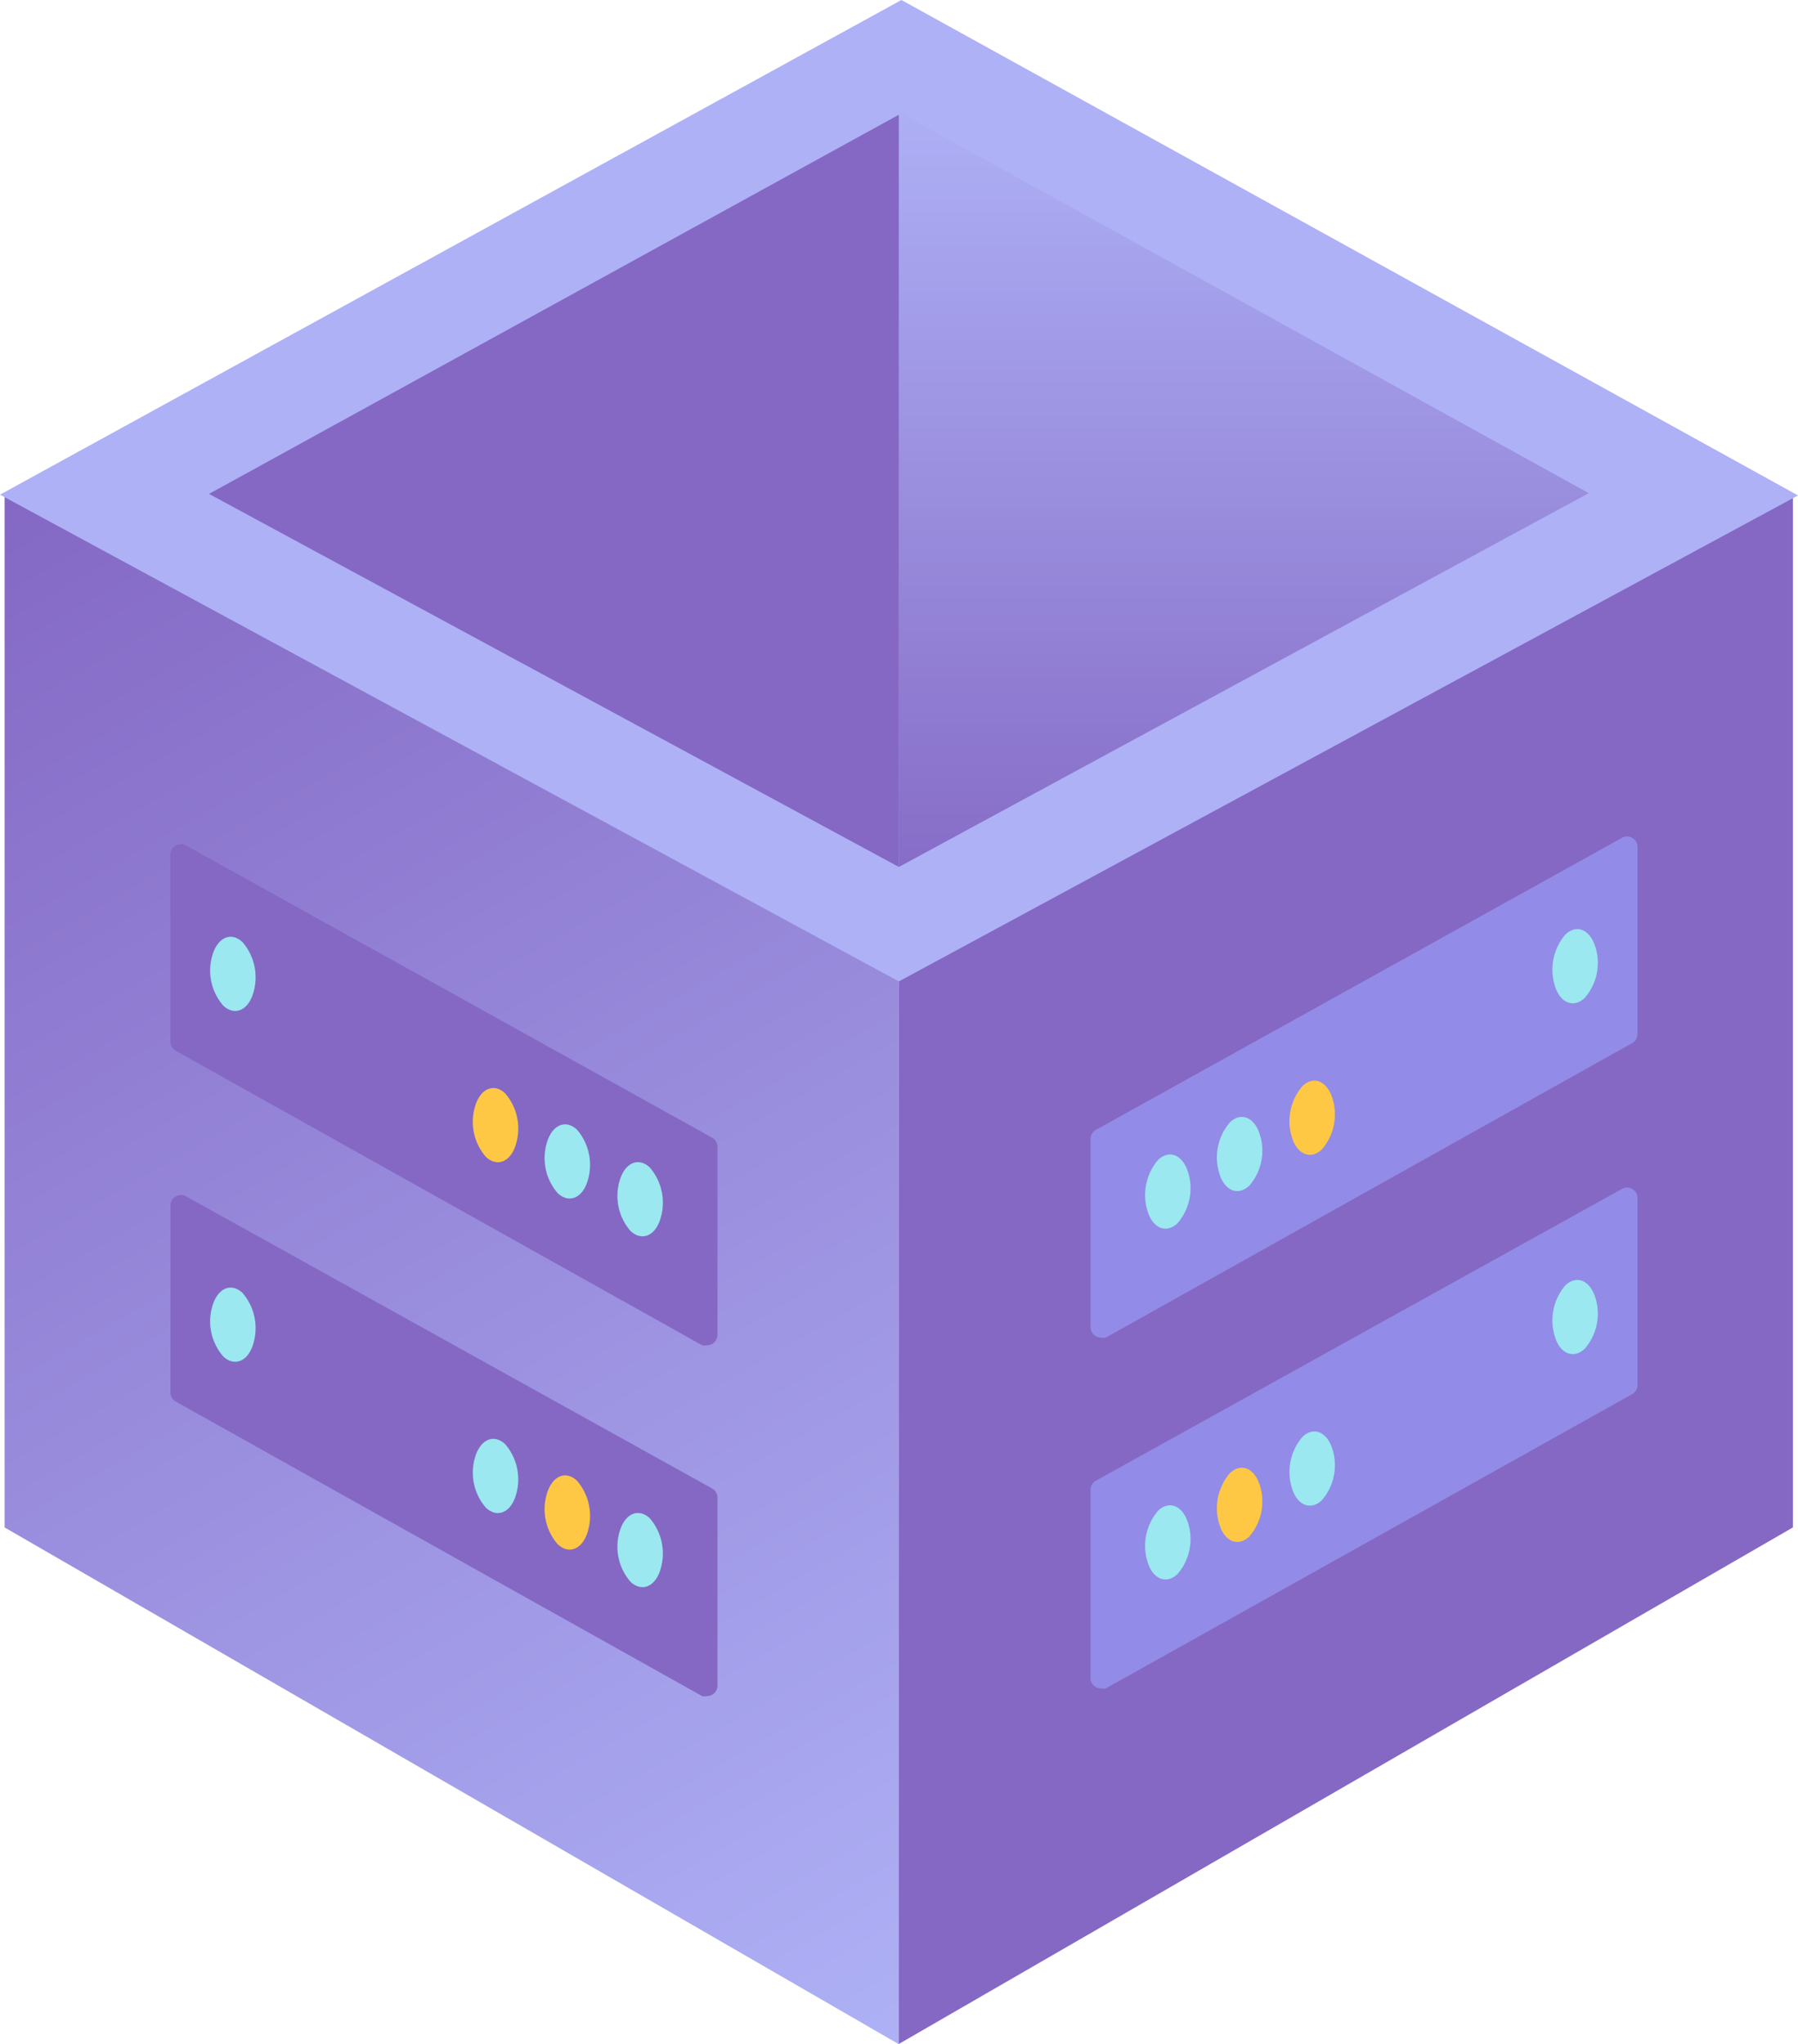
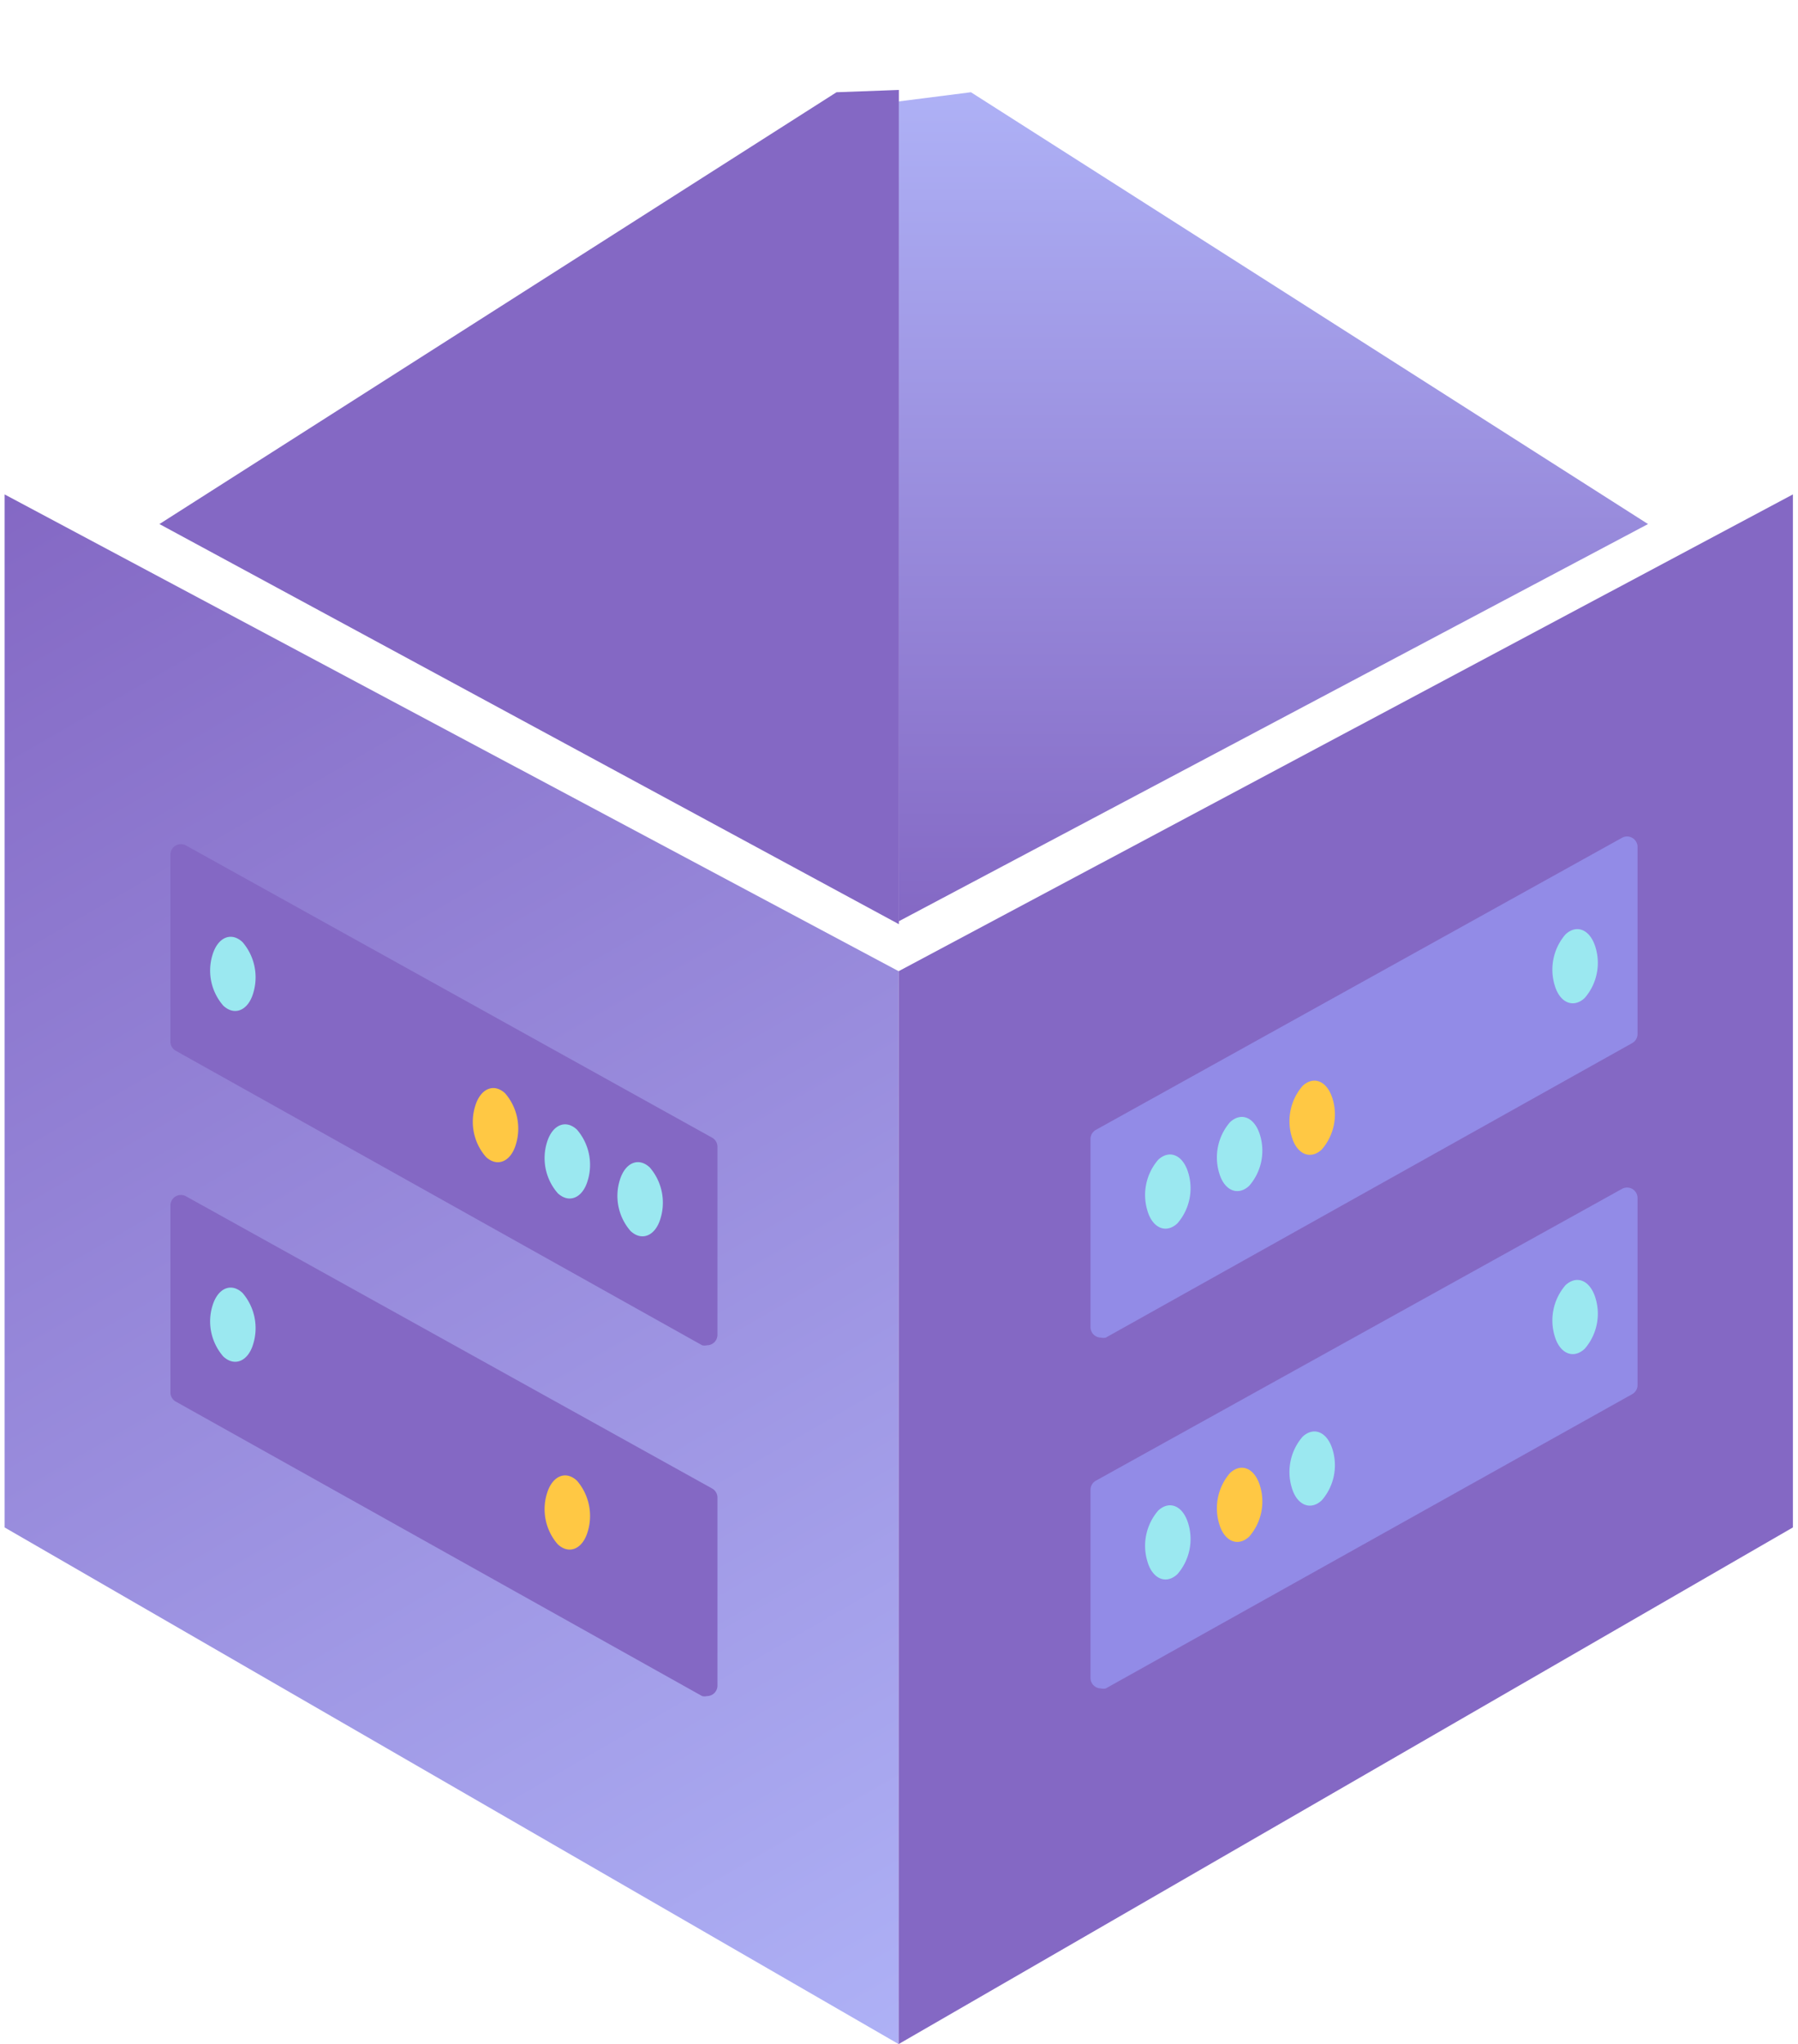
<svg xmlns="http://www.w3.org/2000/svg" xmlns:xlink="http://www.w3.org/1999/xlink" width="70.37" height="80" viewBox="0 0 70.37 80">
  <defs>
    <style>.cls-1{fill:url(#Dégradé_sans_nom_132)}.cls-2{fill:#8468c4}.cls-3{fill:#9be8f0}.cls-4{fill:#ffc844}.cls-5{fill:#928be7}.cls-6{fill:url(#Dégradé_sans_nom_132-2)}.cls-7{fill:#aeb1f6}</style>
    <linearGradient id="Dégradé_sans_nom_132" x1="35.52" x2=".51" y1="79.8" y2="19.16" gradientUnits="userSpaceOnUse">
      <stop offset="0" stop-color="#aeb1f6" />
      <stop offset="1" stop-color="#8468c4" />
    </linearGradient>
    <linearGradient id="Dégradé_sans_nom_132-2" x1="49.84" x2="49.84" y1="3.61" y2="36.07" xlink:href="#Dégradé_sans_nom_132" />
  </defs>
  <title>build</title>
  <g id="Calque_2" data-name="Calque 2">
    <g id="Calque_1-2" data-name="Calque 1">
      <path d="M35.17 80L.18 59.78V19.35l34.99 18.66V80z" class="cls-1" />
      <path d="M35.17 80l35-20.22V19.35l-35 18.66V80zm-7.31-21.75L7.28 46.82a.41.41 0 0 0-.61.36v7.32a.41.41 0 0 0 .22.36l20.59 11.52a.41.41 0 0 0 .19 0 .41.41 0 0 0 .41-.41v-7.36a.41.41 0 0 0-.22-.36z" class="cls-2" />
      <path d="M9.91 52.6c-.2.68-.73.9-1.17.49a2.09 2.09 0 0 1-.42-2c.21-.68.73-.9 1.17-.49a2.11 2.11 0 0 1 .42 2z" class="cls-3" />
      <path d="M23 59.95c-.2.68-.73.9-1.17.49a2.09 2.09 0 0 1-.42-2c.21-.68.73-.9 1.17-.49a2.11 2.11 0 0 1 .42 2z" class="cls-4" />
-       <path d="M20.19 58.52c-.2.68-.73.9-1.17.49a2.09 2.09 0 0 1-.42-2c.21-.68.73-.9 1.17-.49a2.11 2.11 0 0 1 .42 2zm5.66 2.9c-.2.68-.73.9-1.17.49a2.09 2.09 0 0 1-.42-2c.21-.68.73-.9 1.17-.49a2.11 2.11 0 0 1 .42 2z" class="cls-3" />
      <path d="M27.86 44.52L7.28 33.09a.41.41 0 0 0-.61.36v7.32a.41.41 0 0 0 .22.36l20.59 11.52a.41.41 0 0 0 .19 0 .41.41 0 0 0 .41-.41v-7.36a.41.41 0 0 0-.22-.36z" class="cls-2" />
      <path d="M9.91 38.87c-.2.68-.73.9-1.17.49a2.09 2.09 0 0 1-.42-2c.21-.68.73-.9 1.17-.49a2.11 2.11 0 0 1 .42 2zM23 46.21c-.2.68-.73.9-1.17.49a2.09 2.09 0 0 1-.42-2c.21-.68.73-.9 1.17-.49a2.11 2.11 0 0 1 .42 2z" class="cls-3" />
      <path d="M20.19 44.79c-.2.68-.73.9-1.17.49a2.09 2.09 0 0 1-.42-2c.21-.68.73-.9 1.17-.49a2.11 2.11 0 0 1 .42 2z" class="cls-4" />
      <path d="M25.85 47.69c-.2.68-.73.9-1.17.49a2.09 2.09 0 0 1-.42-2c.21-.68.73-.9 1.17-.49a2.11 2.11 0 0 1 .42 2z" class="cls-3" />
      <path d="M42.89 57.95l20.59-11.42a.41.41 0 0 1 .61.36v7.32a.41.41 0 0 1-.22.36L43.28 66.08a.41.41 0 0 1-.19 0 .41.41 0 0 1-.41-.41v-7.36a.41.41 0 0 1 .21-.36z" class="cls-5" />
      <path d="M60.85 52.3c.2.68.73.9 1.17.49a2.09 2.09 0 0 0 .42-2c-.21-.68-.73-.9-1.17-.49a2.11 2.11 0 0 0-.42 2z" class="cls-3" />
      <path d="M47.72 59.65c.2.68.73.9 1.17.49a2.09 2.09 0 0 0 .42-2c-.21-.68-.73-.9-1.17-.49a2.11 2.11 0 0 0-.42 2z" class="cls-4" />
      <path d="M50.56 58.23c.2.68.73.9 1.17.49a2.09 2.09 0 0 0 .42-2c-.21-.68-.73-.9-1.17-.49a2.11 2.11 0 0 0-.42 2zm-5.65 2.89c.2.68.73.9 1.17.49a2.09 2.09 0 0 0 .42-2c-.21-.68-.73-.9-1.17-.49a2.11 2.11 0 0 0-.42 2z" class="cls-3" />
      <path d="M42.89 44.22l20.59-11.43a.41.41 0 0 1 .61.36v7.32a.41.41 0 0 1-.22.36L43.28 52.35a.41.41 0 0 1-.19 0 .41.41 0 0 1-.41-.41v-7.36a.41.41 0 0 1 .21-.36z" class="cls-5" />
      <path d="M60.85 38.57c.2.68.73.9 1.17.49a2.09 2.09 0 0 0 .42-2c-.21-.68-.73-.9-1.17-.49a2.11 2.11 0 0 0-.42 2zm-13.13 7.35c.2.68.73.9 1.17.49a2.09 2.09 0 0 0 .42-2c-.21-.68-.73-.9-1.17-.49a2.11 2.11 0 0 0-.42 2z" class="cls-3" />
      <path d="M50.56 44.5c.2.68.73.9 1.17.49a2.09 2.09 0 0 0 .42-2c-.21-.68-.73-.9-1.17-.49a2.11 2.11 0 0 0-.42 2z" class="cls-4" />
      <path d="M44.91 47.39c.2.68.73.9 1.17.49a2.09 2.09 0 0 0 .42-2c-.21-.68-.73-.9-1.17-.49a2.11 2.11 0 0 0-.42 2z" class="cls-3" />
      <path d="M35.17 3.97v32.09L64.5 20.51 38 3.61l-2.83.36z" class="cls-6" />
      <path d="M35.18 3.52v32.65L6.24 20.51l26.5-16.9 2.44-.09z" class="cls-2" />
-       <path d="M35.18 38.41L0 19.36 35.28 0l35.09 19.39zm-27-19.08l27 14.6 27-14.63L35.27 4.44z" class="cls-7" />
    </g>
  </g>
</svg>